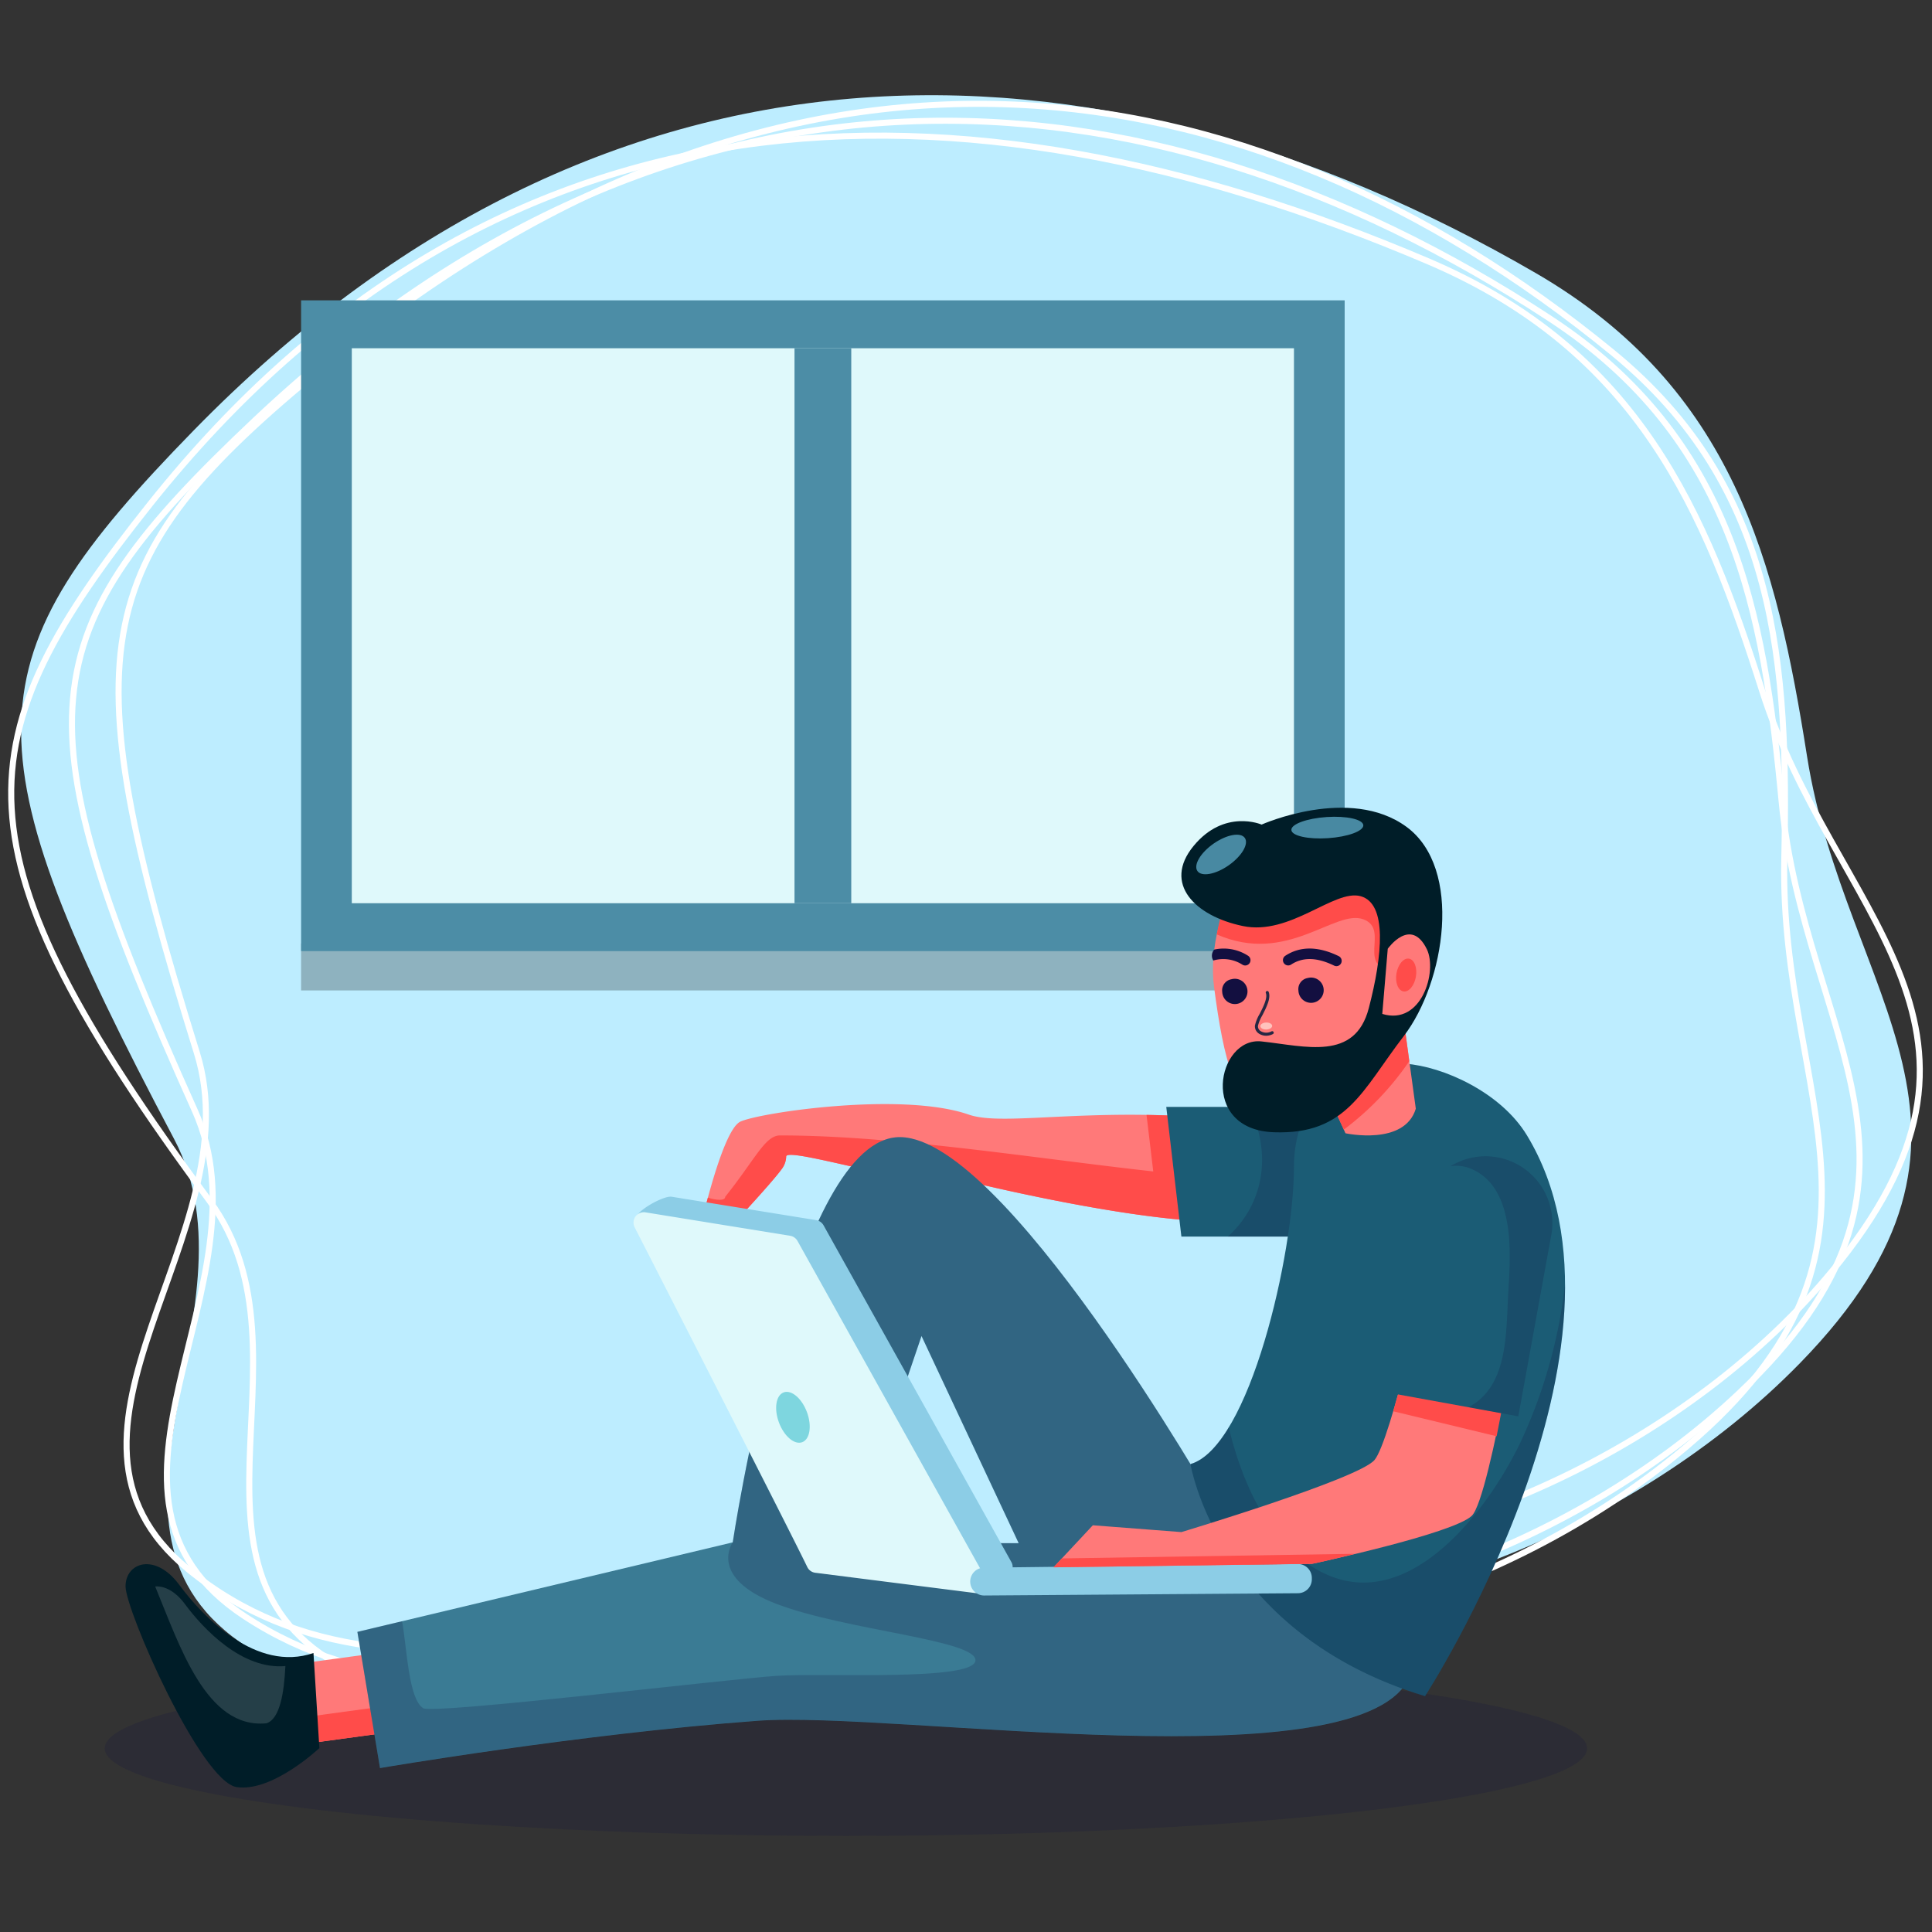
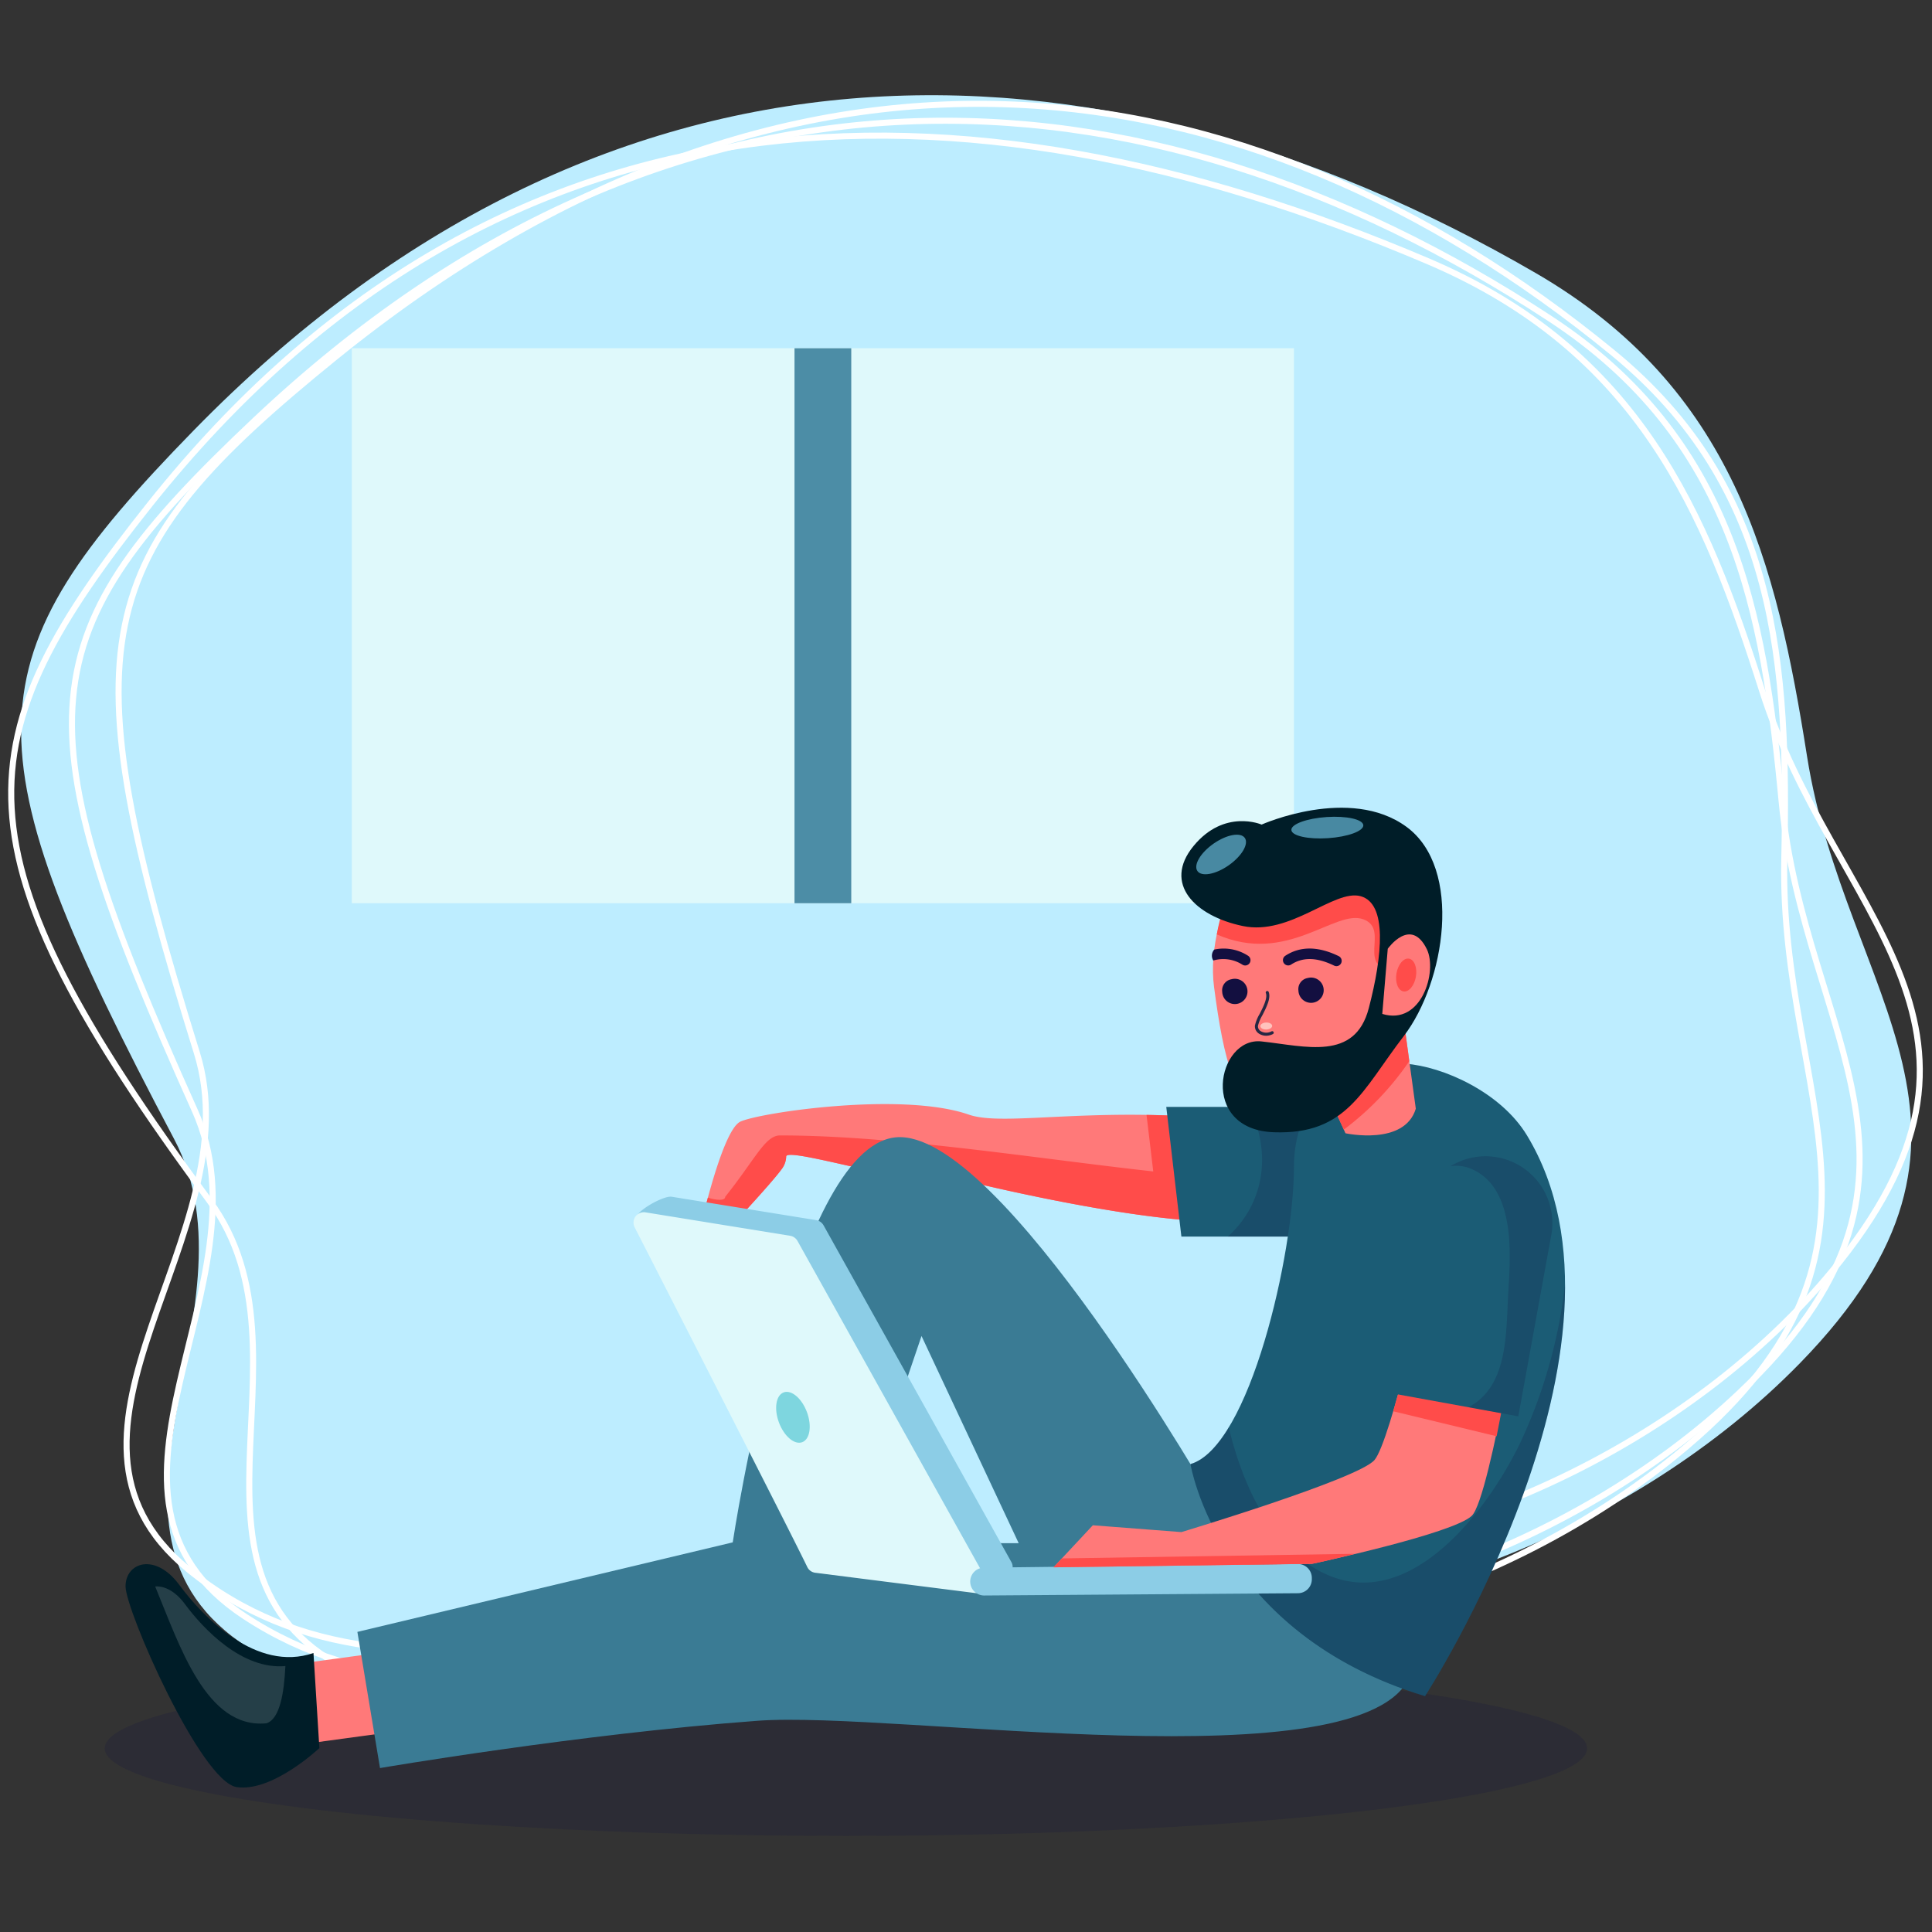
<svg xmlns="http://www.w3.org/2000/svg" width="345" height="345" viewBox="0 0 345 345">
  <rect x="0" y="0" width="345" height="345" fill="#333333" stroke="none" />
  <defs>
    <style>.a{isolation:isolate;}.b{fill:#bdedff;}.c,.t{fill:none;}.c{stroke:#fff;stroke-miterlimit:10;stroke-width:1.082px;}.d,.n{fill:#130f40;}.d{opacity:0.2;}.e{opacity:0.25;}.f{fill:#4c8da6;}.g{fill:#dff9fb;}.h{fill:#ff7979;}.i{fill:#ff4c4a;}.j{fill:#1b5c75;}.k{fill:#3a7b94;}.l{fill:#001d28;}.m{fill:#4889a2;}.o{fill:#262743;}.p{fill:#ffc2bd;}.q{fill:#fcfffd;opacity:0.15;}.r{fill:#8ccde6;}.s{fill:#7ed6df;}</style>
  </defs>
  <g transform="translate(-788 -3589)">
    <g class="a" transform="translate(539.306 3551.68)">
      <g transform="translate(250.695 54.32)">
        <path class="b" d="M282.784,114.225C355.636,39.6,443.259,40.092,522.476,86.077c35.413,20.556,43,51.779,48.458,86.341,6.755,42.752,39.007,67.063-1.278,108.331-29.493,30.214-76.441,48.112-115.211,44.865-61.294-5.133-112.987,34.373-160.136,7-35.776-20.768,1.425-60.9-14.989-91.926C241.9,169.978,242.833,155.151,282.784,114.225Z" transform="translate(-250.242 -54.32)" />
        <path class="c" d="M303.549,100.781c80.545-65.336,162.171-55.025,228.273-.857,29.55,24.214,31.347,55.815,30.6,90.465-.925,42.862,25.044,70.42-19.495,106.548-32.607,26.45-79.412,38.815-115.017,31.272C371.621,316.285,316.741,349.4,277.4,317.159c-29.853-24.464,11.619-59.823,1.554-92.214C256.008,151.107,259.38,136.609,303.549,100.781Z" transform="translate(-245.799 -53.927)" />
        <path class="c" d="M275.58,125.392c61.274-76.883,143.886-79.186,228.163-43.244,37.675,16.066,49.467,44.726,59.634,76.721,12.578,39.578,47.666,59.466,13.783,101.979-24.8,31.124-68.485,52.277-107.057,52.8-60.981.819-106.326,42.726-156.485,21.333-38.062-16.232-7.054-57.4-27.5-85.053C239.51,186.879,241.98,167.553,275.58,125.392Z" transform="translate(-250.695 -52.476)" />
        <path class="c" d="M291.5,111.168c74.19-70,158.091-66.081,231.256-18.09,32.706,21.453,38.127,52.229,41.318,86.18,3.945,42,33.4,66.993-7.62,105.7-30.034,28.336-76.061,43.97-113.006,39.282-58.408-7.411-110.256,29.127-153.8.564-33.042-21.673,4.961-59.395-8.93-90.32C249.05,163.991,250.816,149.553,291.5,111.168Z" transform="translate(-247.925 -53.156)" />
        <ellipse class="d" cx="132.357" cy="15.635" rx="132.357" ry="15.635" transform="translate(16.703 279.57)" />
      </g>
      <g transform="translate(271.112 90.953)">
        <g transform="translate(31.351)">
-           <rect class="e" width="186.349" height="8.377" transform="translate(0 114.855)" />
-           <rect class="f" width="186.349" height="116.212" />
          <rect class="g" width="168.243" height="99.1" transform="translate(9.053 8.556)" />
          <rect class="f" width="10.134" height="99.1" transform="translate(88.108 8.556)" />
        </g>
        <g transform="translate(0 90.602)">
          <path class="h" d="M439.31,191.514c-25.864-2.976-42.331,1.129-48.908-1.156-11.971-4.16-37.319-.354-40.786,1.245s-7.64,21.036-7.64,21.036l4.689-.943s8.365-8.911,10.292-11.573a3.9,3.9,0,0,0,.831-2.278c0-2.009,26.493,6.647,32.577,4.46,0,0,37.986,9.391,50.8,6.658Z" transform="translate(-239.813 -135.553)" />
          <path class="i" d="M439.865,208.694c.459-.063.9-.137,1.305-.224l-1.86-17.45c-6.286-.724-12.007-1.023-17.176-1.1l1.2,10.093c-21.445-2.376-46.237-6.432-66.65-6.432-2.676,0-4.421,4.25-9.792,10.965,0,.681-1.38.67-3.091.145-1.1,4.066-1.829,7.458-1.829,7.458l4.689-.943s8.365-8.911,10.292-11.573a3.9,3.9,0,0,0,.831-2.278c0-2.009,26.493,6.647,32.577,4.46,0,0,27.462,6.787,43.565,7.137A31.405,31.405,0,0,0,439.865,208.694Z" transform="translate(-239.813 -135.059)" />
          <path class="j" d="M434.54,188.85H404.29l2.7,23.158h32.986s11.59,0,8.877-11.58S434.54,188.85,434.54,188.85Z" transform="translate(-218.446 -135.425)" />
          <path class="d" d="M446.041,200.428c-2.715-11.578-14.307-11.578-14.307-11.578h-15.51a20.4,20.4,0,0,1,1.137,2.549c2.829,7.924.619,15.7-4.887,20.609h24.69S448.755,212.008,446.041,200.428Z" transform="translate(-215.639 -135.425)" />
          <rect class="h" width="14.323" height="18.169" transform="matrix(0.135, 0.991, -0.991, 0.135, 47.763, 150.565)" />
-           <rect class="i" width="4.729" height="18.169" transform="matrix(0.135, 0.991, -0.991, 0.135, 49.06, 160.071)" />
          <path class="k" d="M296.728,281.22l67.027-15.986,51.066.15-17.354-37L384.92,265.3l-21.165-.062s10.53-70.483,29.078-72.328,57.155,65.915,57.155,65.915l34.777,30.147c-7.989,19.668-91.8,6.283-116.593,8.122-31.849,2.361-67.405,8.444-67.405,8.444Z" transform="translate(-255.328 -134.047)" />
-           <path class="d" d="M449.987,258.82s-38.607-67.761-57.155-65.915-29.078,72.328-29.078,72.328l21.165.062,12.547-36.916,17.354,37-51.066-.15s-4.534,6.306,7.888,11.024,35.909,6.435,35.446,10.125-27.077,2.131-35.506,2.69-61.3,6.892-63.09,5.784c-2.65-1.637-2.9-10.738-3.783-15.541l-7.981,1.9,4.038,24.313s35.556-6.083,67.405-8.444c24.791-1.838,108.6,11.546,116.593-8.122Z" transform="translate(-255.328 -134.047)" />
          <path class="j" d="M449.392,296.059s40.753-62.884,18.208-100.13c-4.681-7.734-15.028-12.32-21.707-12.8-13.164-.948-19.906,7.625-19.906,18.442,0,15.4-7.907,49.992-18.477,53.048C407.511,254.618,412.461,284.9,449.392,296.059Z" transform="translate(-217.341 -137.412)" />
          <path class="d" d="M466.443,240.653c-5.58,11.687-19.436,30.426-34.648,23.6-9.594-4.3-14.835-15.424-17.456-26.259-2.092,3.443-4.387,5.843-6.827,6.549,0,0,4.95,30.281,41.881,41.442,0,0,25.17-38.847,25-73.561A90.544,90.544,0,0,1,466.443,240.653Z" transform="translate(-217.341 -127.34)" />
          <g transform="translate(188.54)">
            <path class="h" d="M421.27,181.79l9.2,20.111s10.54,2.3,12.557-4.391l-4.5-32.983Z" transform="translate(-401.163 -143.765)" />
            <path class="i" d="M441.866,189.017l-3.342-24.49L421.27,181.79l8.9,19.454A51.23,51.23,0,0,0,441.866,189.017Z" transform="translate(-401.163 -143.765)" />
            <path class="h" d="M410.69,180.181c1.719,13.093,3.806,21.925,10.3,23.047s15.328-5.781,20.245-13.056c13.232-19.575,3.431-33.52-4.031-36.829C418.9,145.226,408.972,167.087,410.69,180.181Z" transform="translate(-404.857 -148.203)" />
            <path class="i" d="M437.175,168.156c5.083,1.863-2.089,9.278,6.674,9.278,3.29-13.074-1.015-21.489-6.816-24.062-14.814-6.569-23.914,5.322-26.024,17.484C423.569,176.385,432.091,166.292,437.175,168.156Z" transform="translate(-404.682 -148.232)" />
            <path class="l" d="M420.6,190.8c7.888.849,16.692,3.547,19.164-5.929s3.308-18.68-1.438-20-12.551,7.1-21.062,5.321-14.318-7.538-8.808-14.271,12.168-3.843,12.168-3.843,15.741-7.03,25.87.4,6.906,27.759-.5,37.393-10.14,17.6-23.16,17.149C409.336,206.546,412.709,189.95,420.6,190.8Z" transform="translate(-406.297 -149.066)" />
            <path class="m" d="M433.773,151.774c.07,1.043-2.749,2.081-6.3,2.319s-6.478-.414-6.548-1.457,2.749-2.08,6.3-2.318S433.7,150.732,433.773,151.774Z" transform="translate(-401.281 -148.654)" />
            <path class="m" d="M416.95,153.231c.747,1.069-.544,3.258-2.88,4.891s-4.837,2.091-5.582,1.022.543-3.258,2.879-4.891S416.2,152.164,416.95,153.231Z" transform="translate(-405.619 -147.836)" />
            <path class="h" d="M433.992,168.477s4.1-5.819,6.98.078c1.918,3.928-.935,13.718-7.958,11.553Z" transform="translate(-397.136 -143.289)" />
            <g transform="translate(5.445 25.152)">
              <g transform="translate(1.85 5.256)">
                <path class="n" d="M423.526,171.71a2.256,2.256,0,1,1-1.661,2.247A2.005,2.005,0,0,1,423.526,171.71Z" transform="translate(-408.255 -171.709)" />
                <path class="n" d="M413.392,171.873a2.257,2.257,0,1,1-1.661,2.248A2.006,2.006,0,0,1,413.392,171.873Z" transform="translate(-411.73 -171.654)" />
              </g>
              <g transform="translate(7.681 7.551)">
                <path class="o" d="M418.577,181.385a2.643,2.643,0,0,0,.716-.251.272.272,0,1,0-.251-.483,1.945,1.945,0,0,1-1.93-.039,1.019,1.019,0,0,1-.49-.947,7.235,7.235,0,0,1,.791-1.887c.734-1.444,1.568-3.081,1.111-4.191a.272.272,0,0,0-.5.208c.363.878-.444,2.463-1.093,3.735a7.151,7.151,0,0,0-.849,2.09,1.556,1.556,0,0,0,.731,1.446A2.385,2.385,0,0,0,418.577,181.385Z" transform="translate(-416.072 -173.419)" />
              </g>
              <g transform="translate(12.691)">
                <path class="n" d="M419.823,169.68a.942.942,0,0,1,.408-.6c2.662-1.74,5.868-1.716,9.532.066a.943.943,0,0,1-.4,1.791.958.958,0,0,1-.423-.1c-3.066-1.492-5.577-1.552-7.675-.184a.93.93,0,0,1-.709.136.943.943,0,0,1-.731-1.117Z" transform="translate(-419.803 -167.796)" />
              </g>
              <path class="n" d="M415.791,170.658a.943.943,0,1,0,1.033-1.578,8.023,8.023,0,0,0-6.046-1.108,1.639,1.639,0,0,0-.172,1.955A6.326,6.326,0,0,1,415.791,170.658Z" transform="translate(-410.352 -167.792)" />
              <path class="p" d="M416.8,178.289c.011.345.493.611,1.076.592s1.046-.313,1.035-.658-.493-.611-1.076-.592S416.789,177.944,416.8,178.289Z" transform="translate(-408.141 -164.424)" />
              <path class="i" d="M437.149,169.14c-.958-.161-1.954,1.017-2.228,2.632s.282,3.055,1.239,3.218,1.954-1.017,2.228-2.632S438.106,169.3,437.149,169.14Z" transform="translate(-401.952 -167.34)" />
            </g>
          </g>
          <path class="l" d="M299.458,265.522l1.054,16.974s-8.335,7.885-14.737,6.974S265.9,257.918,265.9,253.617s5.31-6.059,9.58-.285S289.26,269.011,299.458,265.522Z" transform="translate(-265.899 -114.574)" />
          <path class="q" d="M289.724,277.055c2.405-.8,3.141-5.492,3.368-10.221-7.724.7-14.646-6.611-17.942-11.067-1.767-2.39-3.737-3.27-5.311-3.141C274.184,263.1,278.932,278.134,289.724,277.055Z" transform="translate(-264.548 -113.561)" />
        </g>
        <g transform="translate(90.702 160.057)">
          <g transform="translate(0.344)">
            <path class="r" d="M340.166,200.8l25.809,4.179a1.86,1.86,0,0,1,1.324.929l33.532,60.119a1.855,1.855,0,0,1-1.853,2.745l-28.5-3.615a1.835,1.835,0,0,1-1.432-1.023c-3.215-6.654-29.106-47-35.286-59.077C333.064,203.7,338.664,200.557,340.166,200.8Z" transform="translate(-333.697 -200.787)" />
          </g>
          <g transform="translate(0 2.779)">
            <path class="g" d="M335.6,202.881l25.81,4.18a1.854,1.854,0,0,1,1.324.928l33.532,60.12a1.856,1.856,0,0,1-1.853,2.745l-28.5-3.616a1.83,1.83,0,0,1-1.432-1.022c-3.215-6.654-24.653-48.59-30.831-60.669A1.851,1.851,0,0,1,335.6,202.881Z" transform="translate(-333.441 -202.856)" />
          </g>
          <path class="r" d="M436.708,249.632l-56.032.655a2.486,2.486,0,0,0-2.441,2.765h0a2.485,2.485,0,0,0,2.488,2.208l56.031-.407a2.488,2.488,0,0,0,2.468-2.468v-.248A2.487,2.487,0,0,0,436.708,249.632Z" transform="translate(-318.087 -184.039)" />
          <path class="h" d="M389.3,263.872l7.017-7.509,15.815,1.217s31.534-9.471,34.468-12.855,9.68-33.9,9.68-33.9l17.572-.98s-6.485,41.6-9.869,44.828-28.534,8.576-28.534,8.576Z" transform="translate(-314.289 -197.682)" />
          <path class="i" d="M390.782,249.1l-1.487,1.591,46.148-.624s1.775-.31,7.668-1.789Z" transform="translate(-314.289 -184.502)" />
          <path class="i" d="M452.936,240.467c2.475-12.332,5.423-30.625,5.423-30.625l-17.572.98s-3.326,15.048-6.324,25.183Z" transform="translate(-298.801 -197.682)" />
          <path class="s" d="M357.909,230.354c.916,2.456.54,4.863-.841,5.377s-3.239-1.06-4.155-3.514-.54-4.863.841-5.377S356.993,227.9,357.909,230.354Z" transform="translate(-326.935 -191.887)" />
        </g>
        <path class="j" d="M457.1,241.852l-23.493-4.273,5.887-32.36a11.941,11.941,0,0,1,13.884-9.61h0a11.939,11.939,0,0,1,9.608,13.884Z" transform="translate(-208.393 -42.572)" />
        <path class="d" d="M450.466,195.609h0a11.883,11.883,0,0,0-8.364,1.575,6.9,6.9,0,0,1,4.116.673c7.135,3.453,6.655,14.341,6.236,20.827-.51,7.884.189,17.607-7.155,21.551l8.887,1.617,5.887-32.358A11.939,11.939,0,0,0,450.466,195.609Z" transform="translate(-205.48 -42.572)" />
      </g>
    </g>
    <rect class="t" width="345" height="345" transform="translate(788 3589)" />
  </g>
</svg>